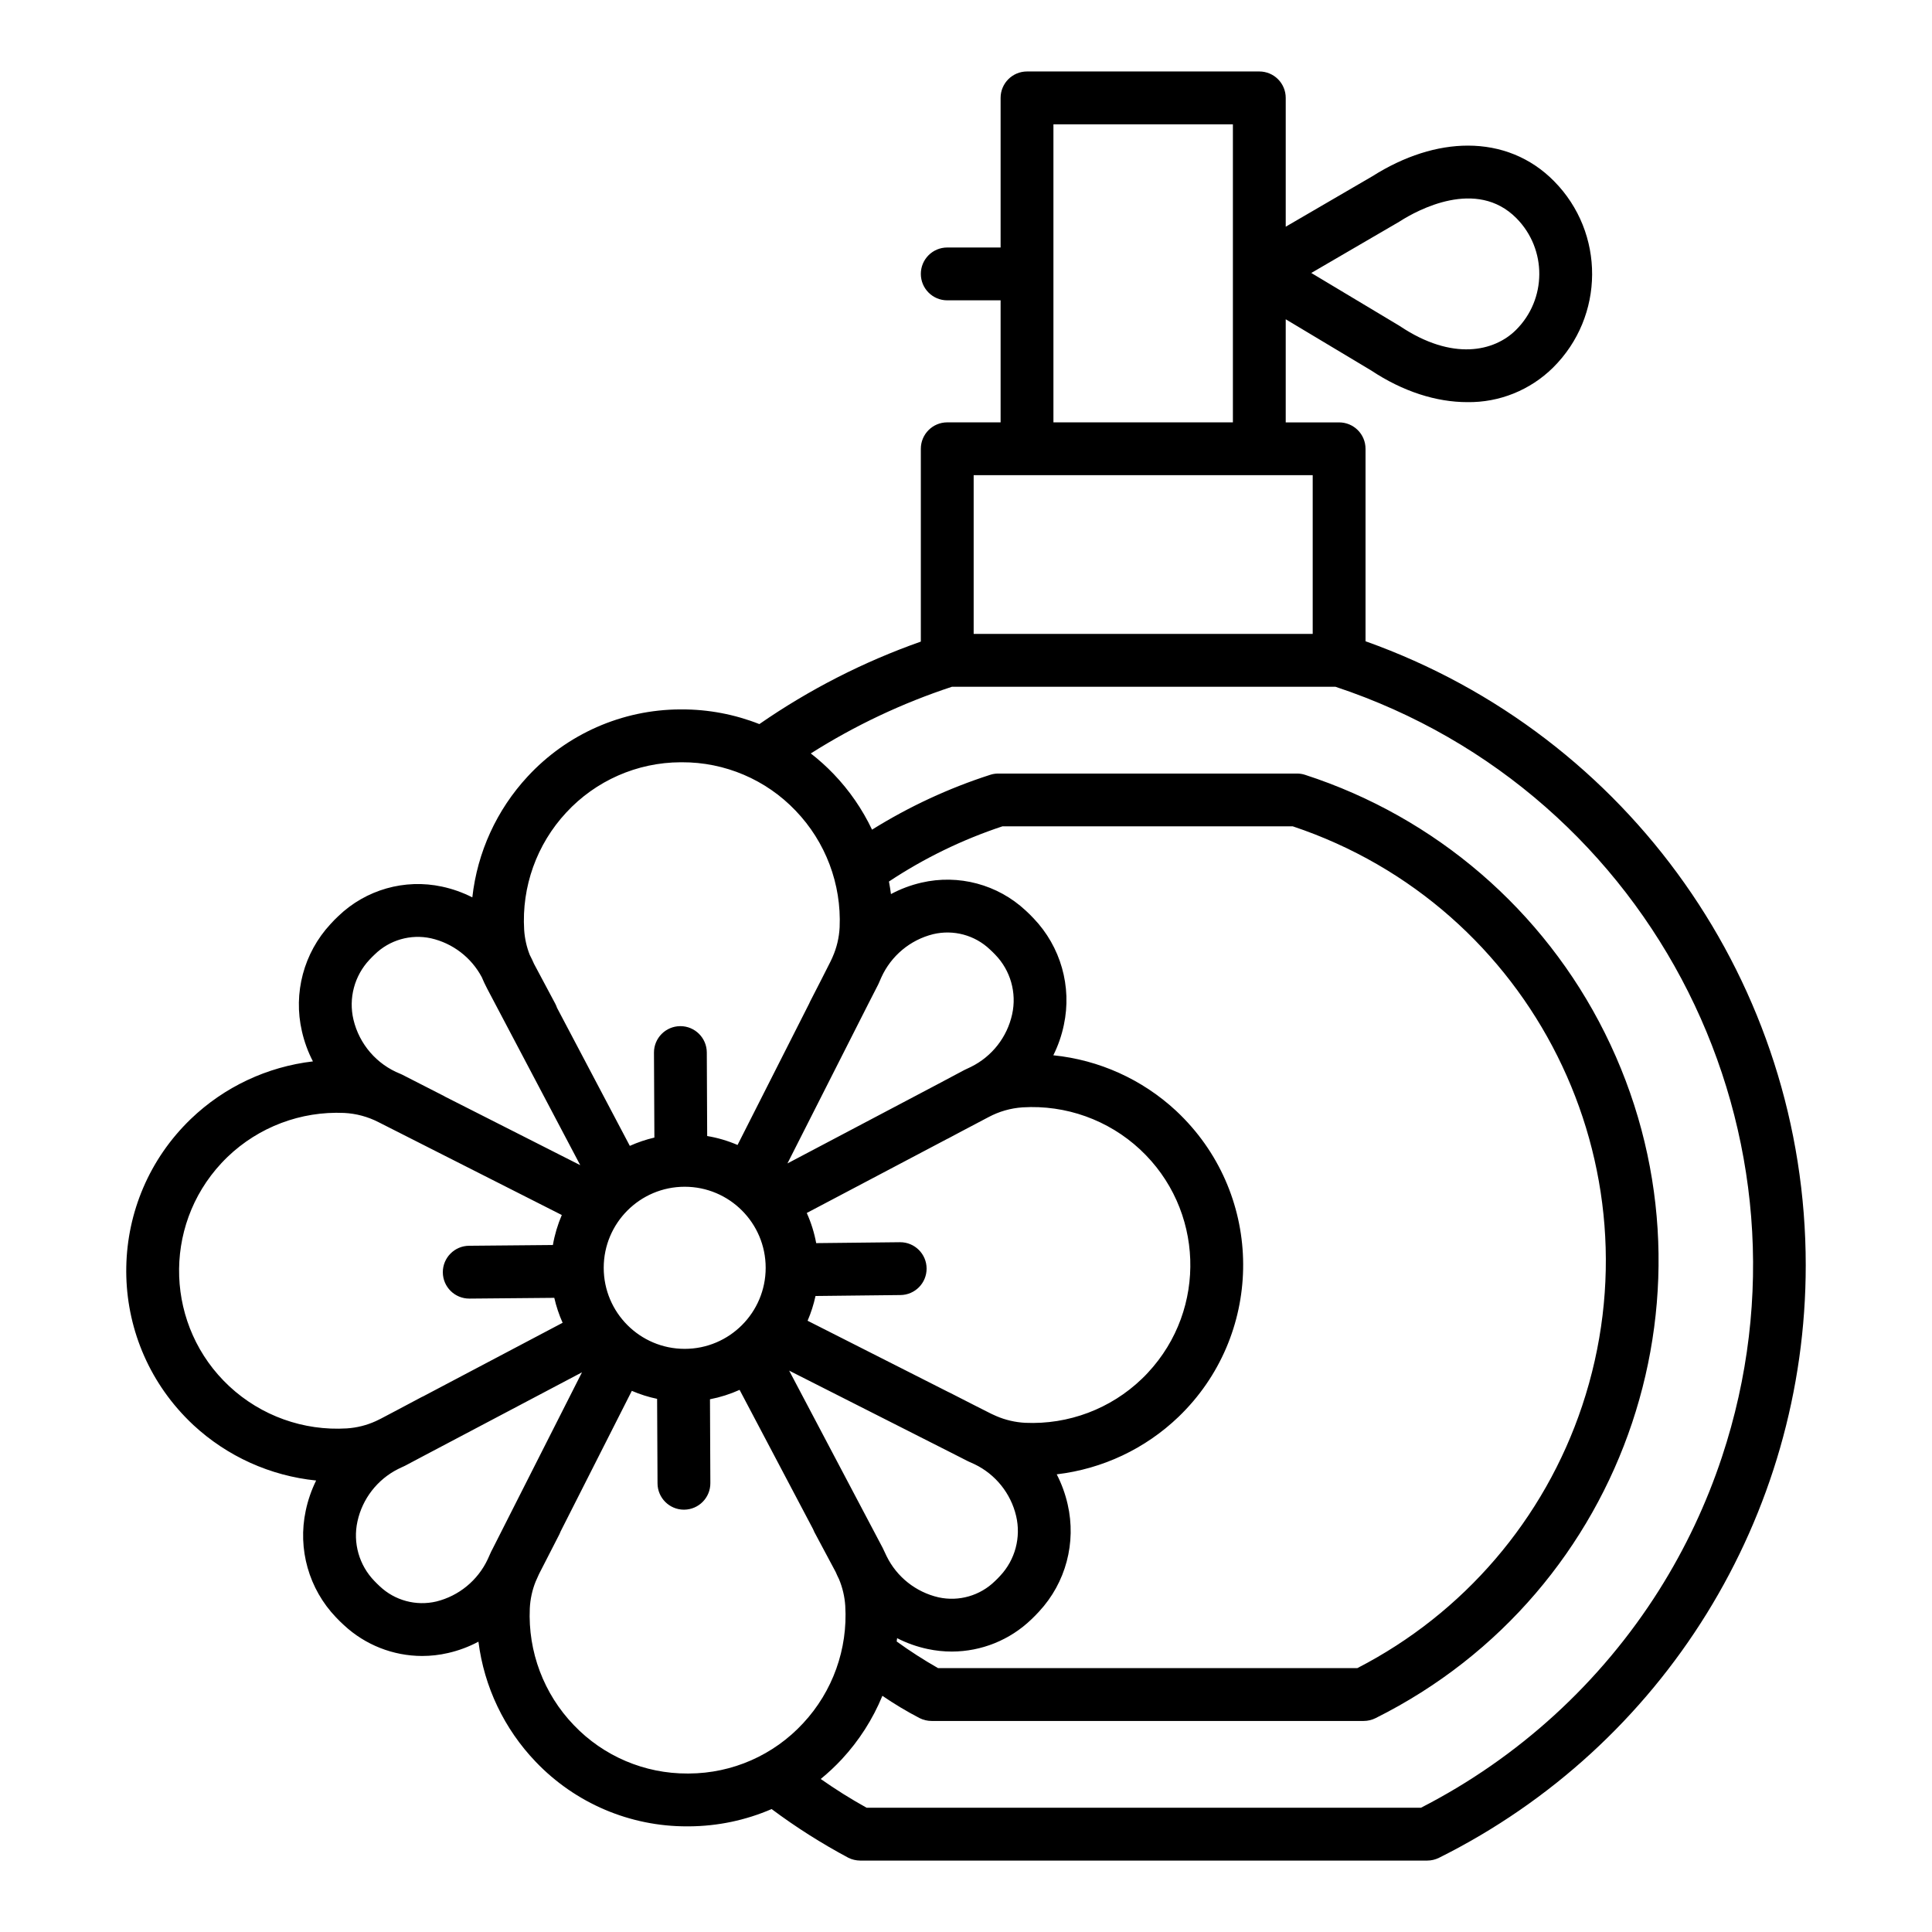
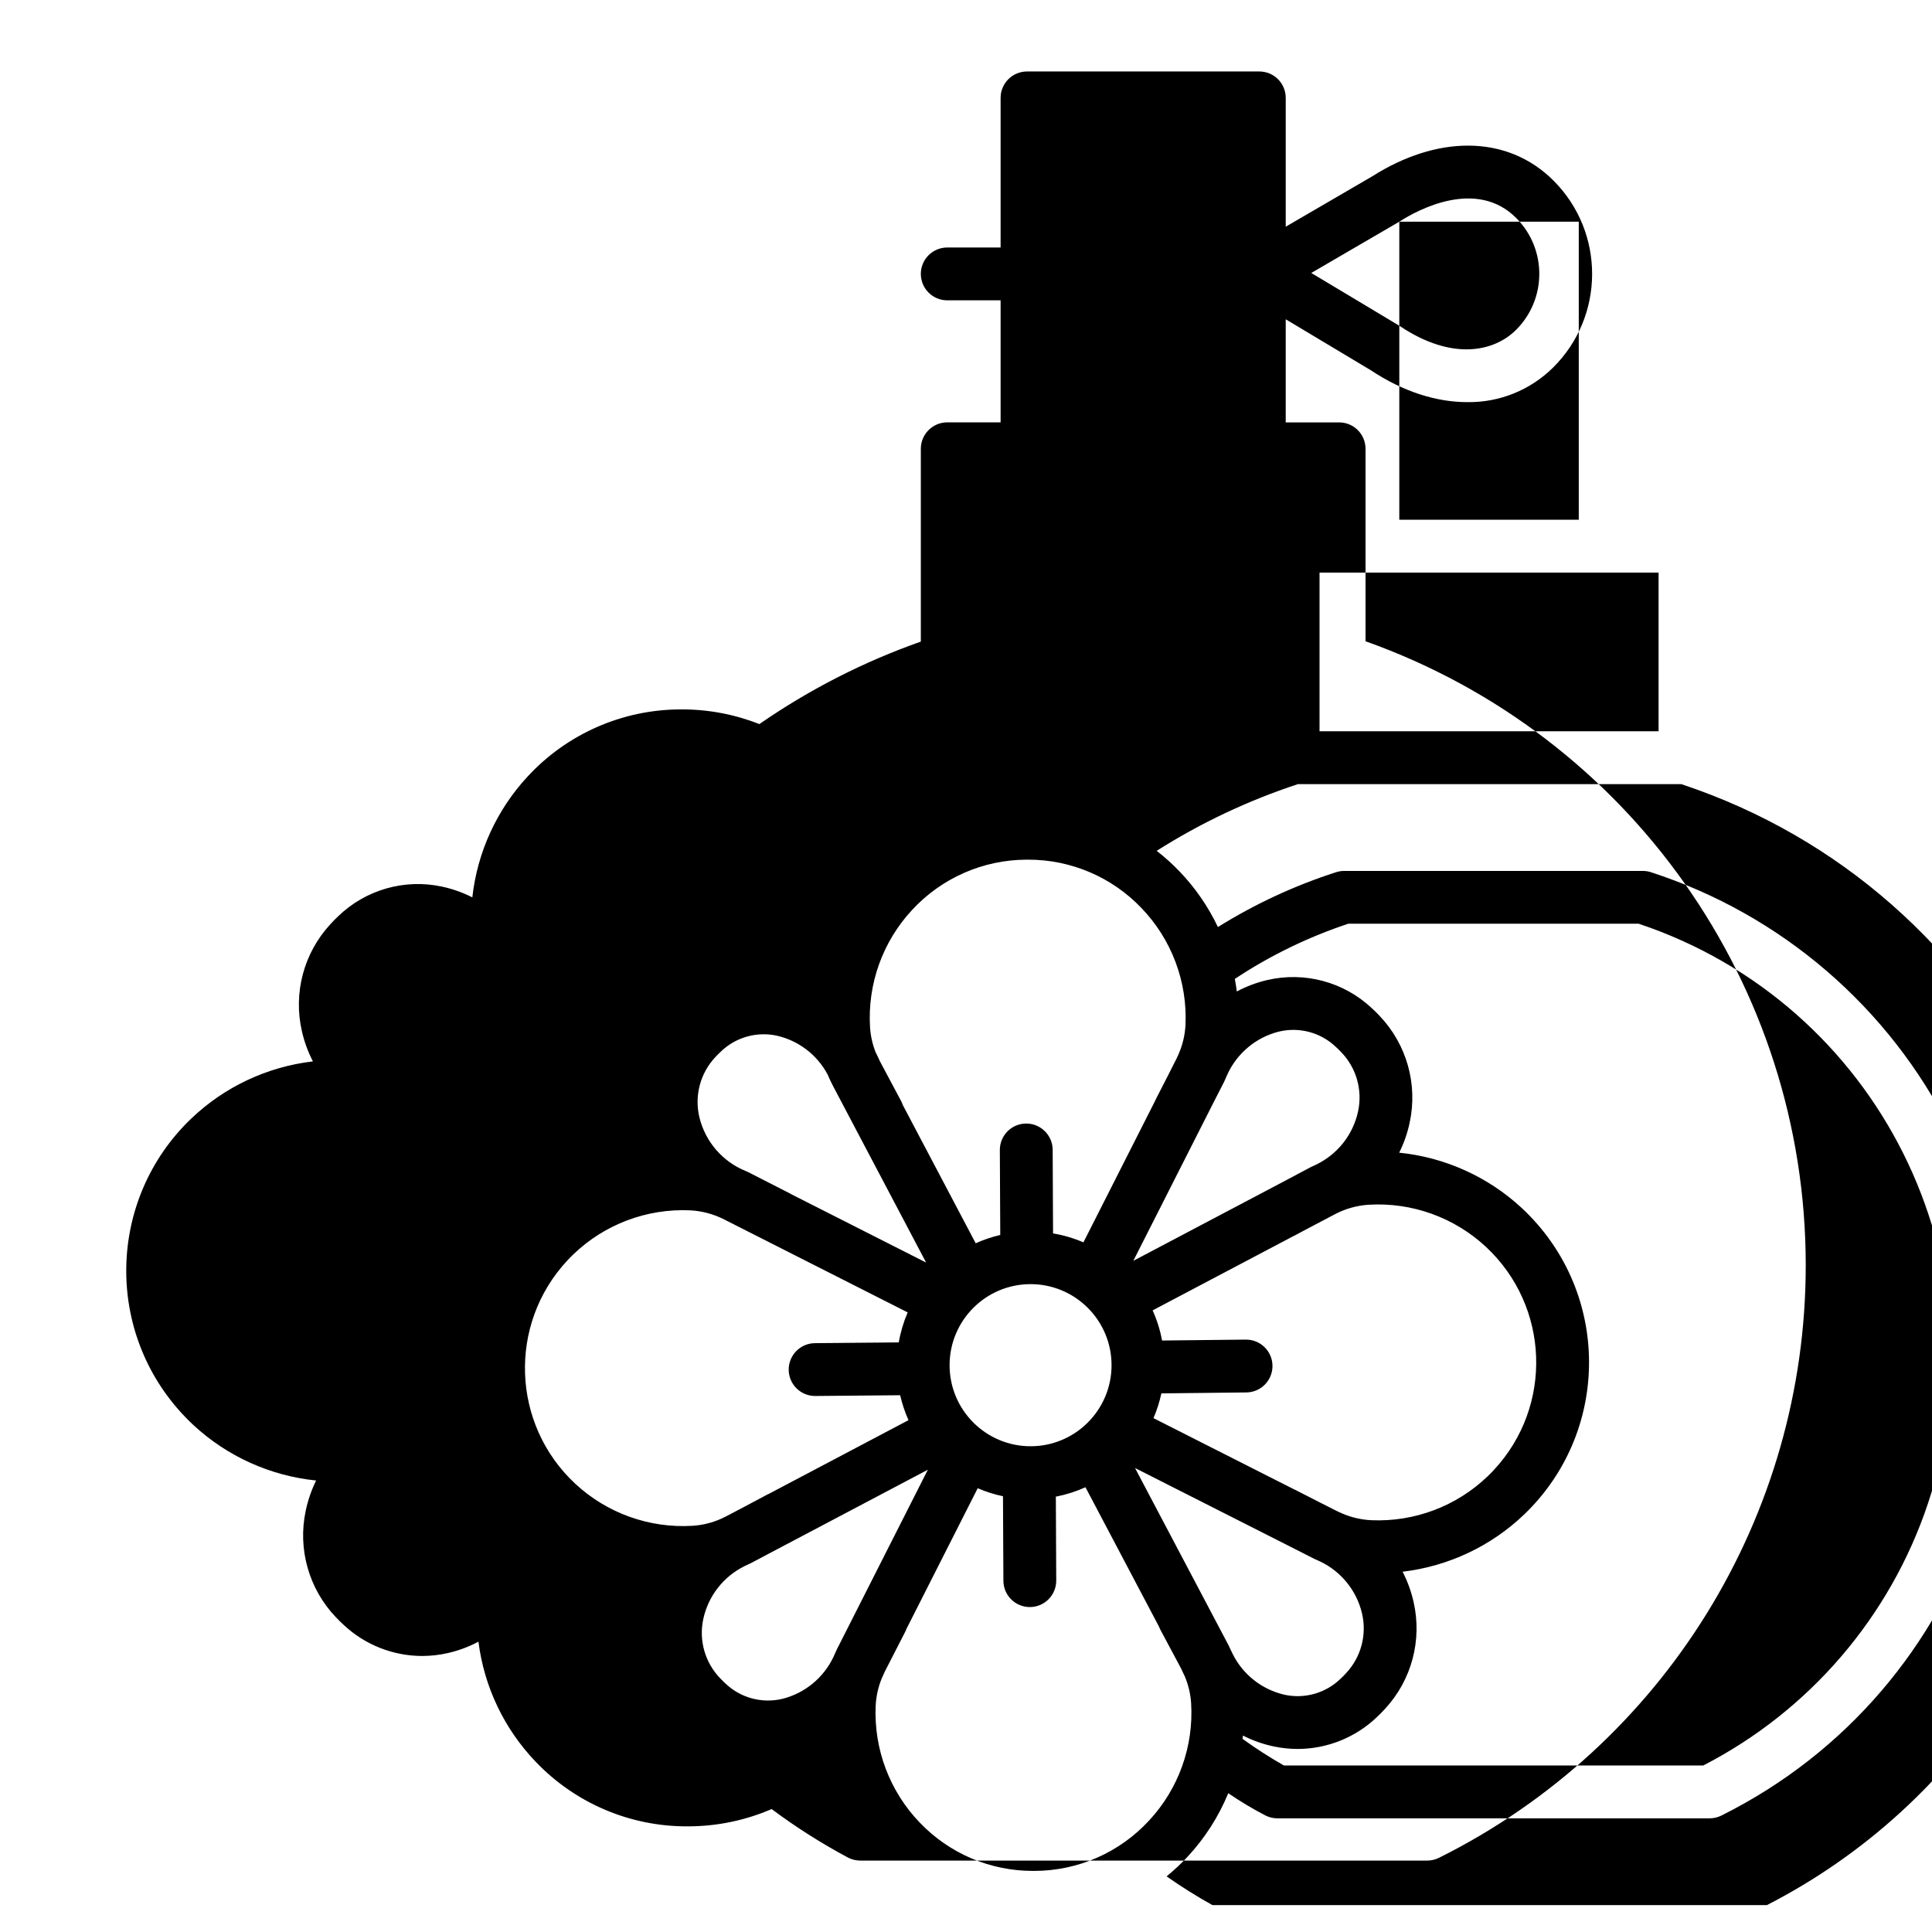
<svg xmlns="http://www.w3.org/2000/svg" width="512" viewBox="0 0 512 512" height="512" id="Layer_1">
-   <path d="m361.88 169.94v-51c0-3.87-3.13-7-7-7h-14.15v-27.33l22.62 13.55c8.44 5.61 17.28 8.41 25.51 8.41 8.49.12 16.66-3.18 22.7-9.14 13.72-13.58 13.84-35.72.26-49.44-6.18-6.26-14.12-9.4-22.81-9.4-8.07 0-16.78 2.71-25.34 8.13l-22.94 13.36v-34.14c0-3.87-3.13-7-7-7h-61.56c-3.86 0-7 3.13-7 7v39.65h-14.14c-3.87 0-7 3.13-7 7 0 3.86 3.13 7 7 7h14.14v32.34h-14.14c-3.87 0-7 3.14-7 7v51.1c-15.18 5.35-29.57 12.7-42.79 21.86-6.54-2.58-13.5-3.9-20.53-3.89h-.48c-15.36.06-30 6.51-40.42 17.8-8.18 8.83-13.31 20.05-14.64 32.01-2.54-1.29-5.24-2.25-8.04-2.85-9.88-2.13-20.18.8-27.47 7.82-.36.34-.72.69-1.07 1.04-.35.36-.7.72-1.02 1.09-7.07 7.63-9.9 18.26-7.56 28.39.63 2.77 1.61 5.46 2.92 7.98-12.15 1.42-23.51 6.77-32.34 15.24-22.23 21.38-22.92 56.74-1.53 78.97.71.74 1.44 1.46 2.19 2.16 8.96 8.31 20.38 13.47 32.53 14.7-1.25 2.54-2.18 5.23-2.76 8-2.17 10.17.83 20.75 8.02 28.26.34.36.69.71 1.04 1.06s.72.7 1.09 1.03c5.62 5.22 13 8.13 20.67 8.15 2.33 0 4.65-.26 6.92-.79 2.8-.64 5.5-1.65 8.03-3 1.51 11.96 6.83 23.12 15.17 31.82 10.49 11 25.04 17.19 40.23 17.12h.48c7.51-.05 14.93-1.6 21.82-4.58 6.44 4.81 13.24 9.12 20.34 12.91.97.48 2.04.73 3.12.74h150.29c1.08 0 2.15-.26 3.12-.74 59.56-29.69 97.2-90.51 97.18-157.05 0-74.25-46.71-140.45-116.66-165.34zm8.95-111.19c.08-.05.15-.1.23-.15 4.55-2.89 20.2-11.49 30.81-.77 8.14 8.23 8.07 21.51-.16 29.65-5.68 5.62-16.74 8.3-30.73-1.06-.1-.06-.19-.12-.29-.18l-23.19-13.9zm-91.66-25.81h47.56v78.99h-47.56zm-21.14 92.99h89.85v42.06h-89.85zm-107.97 89.4c7.81-8.45 18.78-13.28 30.29-13.32h.36c11.38-.05 22.28 4.59 30.13 12.82 7.96 8.28 12.18 19.46 11.67 30.93-.14 2.73-.77 5.4-1.88 7.89-.02.06-.05.13-.08.19-.15.33-.3.66-.47 1l-2.39 4.72-3 5.85c-.1.2-.2.41-.28.61l-18.95 37.41c-2.58-1.11-5.28-1.91-8.05-2.37l-.1-22.15c-.02-3.85-3.15-6.97-7-6.97h-.03c-3.87.02-6.99 3.17-6.97 7.03l.11 22.5c-2.24.52-4.42 1.26-6.51 2.2l-19.29-36.58c-.13-.38-.29-.76-.48-1.12l-5.61-10.52c-.35-.82-.74-1.61-1.14-2.39-.83-2.11-1.33-4.34-1.48-6.6-.7-11.47 3.33-22.72 11.15-31.13zm88.47 113.87h-.08l-22.15.24c-.51-2.75-1.35-5.44-2.5-7.99l37.22-19.63c.06-.03.13-.06.2-.09l3.57-1.9 7.19-3.79c2.79-1.49 5.86-2.37 9.02-2.58 11.46-.7 22.71 3.33 31.12 11.15 16.92 15.76 17.86 42.24 2.1 59.15-.51.56-1.05 1.11-1.6 1.63-8.27 7.97-19.46 12.18-30.93 11.67-2.63-.14-5.23-.74-7.65-1.78-.33-.15-.66-.3-.99-.45-.14-.07-.29-.13-.43-.2l-4.43-2.24-6.46-3.3c-.14-.08-.29-.13-.43-.2l-37.28-18.88c.91-2.11 1.61-4.31 2.1-6.56l22.48-.25c3.87-.02 6.98-3.17 6.96-7.04-.02-3.86-3.17-6.98-7.03-6.96zm13.43 55.72 4.4 2.24c.17.09.35.17.52.25.12.05.24.1.35.15.36.17.71.34 1.07.49 5.53 2.68 9.57 7.71 10.98 13.69 1.34 5.67-.25 11.64-4.24 15.88-.21.24-.44.47-.67.71s-.45.45-.69.67c-3.94 3.87-9.57 5.49-14.96 4.31-6-1.38-11.06-5.39-13.77-10.92-.25-.56-.51-1.11-.79-1.67-.08-.17-.15-.34-.24-.51l-.33-.62-24.46-46.36zm-14.22 49.21c2.55 1.31 5.27 2.27 8.08 2.87 2.11.45 4.27.68 6.44.68 7.84-.02 15.37-3.06 21.03-8.5.36-.34.72-.69 1.06-1.04.35-.35.7-.72 1.03-1.09 7.07-7.62 9.89-18.25 7.56-28.38-.63-2.77-1.6-5.44-2.9-7.96 12.13-1.43 23.46-6.77 32.28-15.23 22.23-21.38 22.91-56.74 1.52-78.97-.71-.74-1.44-1.46-2.19-2.16-8.95-8.3-20.36-13.46-32.51-14.69 1.27-2.55 2.21-5.25 2.79-8.04 2.17-10.16-.83-20.74-8.02-28.25-.34-.36-.69-.72-1.04-1.07-.35-.34-.72-.7-1.09-1.03-7.4-6.89-17.75-9.65-27.6-7.36-2.81.65-5.53 1.67-8.07 3.03-.15-1.12-.32-2.23-.53-3.33 9.34-6.19 19.46-11.11 30.09-14.63h76.91c63.6 21.24 97.94 90.01 76.7 153.6-10.03 30.05-31.4 54.98-59.56 69.48h-111.14c-3.77-2.15-7.43-4.5-10.95-7.05.04-.29.08-.58.11-.88zm9.57-186.57c5.38-1.27 11.03.25 15.03 4.06.24.21.47.44.71.67.24.24.45.45.68.69 4.06 4.17 5.75 10.11 4.5 15.8-1.33 6.07-5.34 11.2-10.91 13.95-.16.07-.32.15-.48.23-.25.12-.51.24-.77.36-.18.07-.35.16-.52.25l-7.43 3.95-39.44 20.8 21.46-42.36 2.59-5.06c.1-.2.19-.4.27-.6s.18-.4.26-.6c.1-.23.2-.45.3-.68 2.59-5.72 7.65-9.95 13.75-11.46zm-44.4 88.42c0 11.86-9.61 21.48-21.46 21.48s-21.46-9.62-21.46-21.48 9.61-21.48 21.46-21.48 21.46 9.62 21.46 21.48zm-105-81.64c.22-.23.44-.47.67-.7s.45-.45.69-.67c3.94-3.87 9.56-5.49 14.96-4.31 5.76 1.32 10.66 5.07 13.44 10.29.44 1.03.91 2.06 1.44 3.06l24.66 46.77-35.76-18.12c-.14-.08-.28-.17-.42-.24l-11-5.62c-.17-.09-.35-.17-.53-.24-6.22-2.48-10.84-7.83-12.39-14.34-1.34-5.67.25-11.63 4.24-15.88zm-37.13 113.05c-16.91-15.75-17.85-42.24-2.1-59.15.52-.56 1.06-1.1 1.6-1.63 8.28-7.96 19.46-12.18 30.93-11.67 3.17.16 6.26.99 9.07 2.43l48.6 24.62c-1.09 2.55-1.89 5.22-2.36 7.95l-22.2.2c-3.86.02-6.98 3.17-6.97 7.03.02 3.87 3.17 6.99 7.04 6.97h.06l22.44-.2c.52 2.27 1.26 4.49 2.21 6.61l-36.94 19.49c-.14.06-.29.12-.43.2l-6.23 3.31-4.57 2.41c-.16.09-.32.16-.49.24-.3.14-.59.28-.89.43-2.41 1.09-5 1.74-7.65 1.91-11.46.7-22.71-3.33-31.12-11.15zm69.44 43.68c-.09.17-.16.34-.24.52-.26.55-.52 1.11-.75 1.67-2.63 5.57-7.62 9.67-13.59 11.15-5.38 1.27-11.03-.26-15.03-4.06-.24-.22-.47-.44-.7-.67s-.46-.46-.68-.69c-4.06-4.18-5.75-10.11-4.5-15.8 1.31-6.01 5.27-11.11 10.76-13.88.34-.15.67-.31 1-.48.13-.06.26-.12.4-.18.18-.08.35-.16.52-.25l4.79-2.54 42.03-22.18-23.7 46.8zm52.34 58.93h-.36c-11.38.05-22.28-4.59-30.14-12.83-7.96-8.28-12.17-19.46-11.66-30.93.12-2.42.63-4.81 1.53-7.06.3-.63.59-1.28.86-1.93.01-.03.02-.05.04-.08l.16-.32 5.27-10.28c.13-.26.24-.52.34-.79l18.84-37.19c2.16.93 4.4 1.64 6.7 2.12l.11 22.4c.02 3.85 3.15 6.97 7 6.97h.04c3.86-.02 6.98-3.17 6.96-7.04l-.1-22.22c2.7-.52 5.34-1.36 7.85-2.49l19.46 36.89c.1.27.22.53.35.79l5.5 10.3.11.21c.01.02.02.03.03.05.28.66.58 1.31.9 1.94.93 2.24 1.49 4.62 1.65 7.04.7 11.46-3.33 22.71-11.15 31.11-7.81 8.47-18.78 13.3-30.29 13.34zm257.15-48.66c-15.49 24.55-37.3 44.49-63.14 57.73h-146.91c-4.19-2.33-8.25-4.87-12.16-7.62 1.98-1.62 3.85-3.37 5.6-5.25 4.55-4.91 8.19-10.59 10.74-16.79 3.18 2.17 6.48 4.15 9.89 5.92.97.48 2.05.74 3.13.74h114.54c1.09 0 2.16-.26 3.13-.74 66.92-33.38 94.12-114.69 60.75-181.61-16.22-32.53-44.84-57.17-79.42-68.38-.69-.23-1.42-.34-2.15-.34h-79.16c-.73 0-1.46.11-2.15.34-10.99 3.54-21.5 8.42-31.3 14.53-2.58-5.43-6.01-10.4-10.16-14.73-1.89-1.97-3.92-3.8-6.07-5.47 11.69-7.41 24.26-13.34 37.41-17.67h101.63c84.66 28.09 130.51 119.5 102.41 204.16-4.1 12.35-9.67 24.16-16.61 35.18z" />
+   <path d="m361.88 169.94v-51c0-3.87-3.13-7-7-7h-14.15v-27.33l22.62 13.55c8.44 5.61 17.28 8.41 25.51 8.41 8.49.12 16.66-3.18 22.7-9.14 13.72-13.58 13.84-35.72.26-49.44-6.18-6.26-14.12-9.4-22.81-9.4-8.07 0-16.78 2.71-25.34 8.13l-22.94 13.36v-34.14c0-3.87-3.13-7-7-7h-61.56c-3.86 0-7 3.13-7 7v39.65h-14.14c-3.87 0-7 3.13-7 7 0 3.86 3.13 7 7 7h14.14v32.34h-14.14c-3.87 0-7 3.14-7 7v51.1c-15.18 5.35-29.57 12.7-42.79 21.86-6.54-2.58-13.5-3.9-20.53-3.89h-.48c-15.36.06-30 6.51-40.42 17.8-8.18 8.83-13.31 20.05-14.64 32.01-2.54-1.29-5.24-2.25-8.04-2.85-9.88-2.13-20.18.8-27.47 7.82-.36.34-.72.69-1.07 1.04-.35.36-.7.72-1.02 1.09-7.07 7.63-9.9 18.26-7.56 28.39.63 2.77 1.61 5.46 2.92 7.98-12.15 1.42-23.51 6.77-32.34 15.24-22.23 21.38-22.92 56.74-1.53 78.97.71.74 1.44 1.46 2.19 2.16 8.96 8.31 20.38 13.47 32.53 14.7-1.25 2.54-2.18 5.23-2.76 8-2.17 10.17.83 20.75 8.02 28.26.34.36.69.71 1.04 1.06s.72.7 1.09 1.03c5.62 5.22 13 8.13 20.67 8.15 2.33 0 4.65-.26 6.92-.79 2.8-.64 5.5-1.65 8.03-3 1.51 11.96 6.83 23.12 15.17 31.82 10.49 11 25.04 17.19 40.23 17.12h.48c7.51-.05 14.93-1.6 21.82-4.58 6.44 4.81 13.24 9.12 20.34 12.91.97.48 2.04.73 3.12.74h150.29c1.08 0 2.15-.26 3.12-.74 59.56-29.69 97.2-90.51 97.18-157.05 0-74.25-46.71-140.45-116.66-165.34zm8.95-111.19c.08-.05.15-.1.23-.15 4.55-2.89 20.2-11.49 30.81-.77 8.14 8.23 8.07 21.51-.16 29.65-5.68 5.62-16.74 8.3-30.73-1.06-.1-.06-.19-.12-.29-.18l-23.19-13.9zh47.56v78.99h-47.56zm-21.14 92.99h89.85v42.06h-89.85zm-107.97 89.4c7.81-8.45 18.78-13.28 30.29-13.32h.36c11.38-.05 22.28 4.59 30.13 12.82 7.96 8.28 12.18 19.46 11.67 30.93-.14 2.73-.77 5.4-1.88 7.89-.02.06-.05.13-.08.19-.15.33-.3.66-.47 1l-2.39 4.72-3 5.85c-.1.2-.2.41-.28.61l-18.95 37.41c-2.58-1.11-5.28-1.91-8.05-2.37l-.1-22.15c-.02-3.85-3.15-6.97-7-6.97h-.03c-3.87.02-6.99 3.17-6.97 7.03l.11 22.5c-2.24.52-4.42 1.26-6.51 2.2l-19.29-36.58c-.13-.38-.29-.76-.48-1.12l-5.61-10.52c-.35-.82-.74-1.61-1.14-2.39-.83-2.11-1.33-4.34-1.48-6.6-.7-11.47 3.33-22.72 11.15-31.13zm88.47 113.87h-.08l-22.15.24c-.51-2.75-1.35-5.44-2.5-7.99l37.22-19.63c.06-.03.13-.06.2-.09l3.57-1.9 7.19-3.79c2.79-1.49 5.86-2.37 9.02-2.58 11.46-.7 22.71 3.33 31.12 11.15 16.92 15.76 17.86 42.24 2.1 59.15-.51.56-1.05 1.11-1.6 1.63-8.27 7.97-19.46 12.18-30.93 11.67-2.63-.14-5.23-.74-7.65-1.78-.33-.15-.66-.3-.99-.45-.14-.07-.29-.13-.43-.2l-4.43-2.24-6.46-3.3c-.14-.08-.29-.13-.43-.2l-37.28-18.88c.91-2.11 1.61-4.31 2.1-6.56l22.48-.25c3.87-.02 6.98-3.17 6.96-7.04-.02-3.86-3.17-6.98-7.03-6.96zm13.43 55.72 4.4 2.24c.17.09.35.17.52.25.12.05.24.1.35.15.36.17.71.34 1.07.49 5.53 2.68 9.57 7.71 10.98 13.69 1.34 5.67-.25 11.64-4.24 15.88-.21.24-.44.47-.67.71s-.45.45-.69.67c-3.94 3.87-9.57 5.49-14.96 4.31-6-1.38-11.06-5.39-13.77-10.92-.25-.56-.51-1.11-.79-1.67-.08-.17-.15-.34-.24-.51l-.33-.62-24.46-46.36zm-14.22 49.21c2.55 1.31 5.27 2.27 8.08 2.87 2.11.45 4.27.68 6.44.68 7.84-.02 15.37-3.06 21.03-8.5.36-.34.72-.69 1.06-1.04.35-.35.7-.72 1.03-1.09 7.07-7.62 9.89-18.25 7.56-28.38-.63-2.77-1.6-5.44-2.9-7.96 12.13-1.43 23.46-6.77 32.28-15.23 22.23-21.38 22.91-56.74 1.52-78.97-.71-.74-1.44-1.46-2.19-2.16-8.95-8.3-20.36-13.46-32.51-14.69 1.27-2.55 2.21-5.25 2.79-8.04 2.17-10.16-.83-20.74-8.02-28.25-.34-.36-.69-.72-1.04-1.07-.35-.34-.72-.7-1.09-1.03-7.4-6.89-17.75-9.65-27.6-7.36-2.81.65-5.53 1.67-8.07 3.03-.15-1.12-.32-2.23-.53-3.33 9.34-6.19 19.46-11.11 30.09-14.63h76.91c63.6 21.24 97.94 90.01 76.7 153.6-10.03 30.05-31.4 54.98-59.56 69.48h-111.14c-3.77-2.15-7.43-4.5-10.95-7.05.04-.29.08-.58.11-.88zm9.57-186.57c5.38-1.27 11.03.25 15.03 4.06.24.21.47.44.71.67.24.24.45.45.68.69 4.06 4.17 5.75 10.11 4.5 15.8-1.33 6.07-5.34 11.2-10.91 13.95-.16.07-.32.15-.48.23-.25.12-.51.24-.77.36-.18.07-.35.16-.52.25l-7.43 3.95-39.44 20.8 21.46-42.36 2.59-5.06c.1-.2.19-.4.27-.6s.18-.4.26-.6c.1-.23.2-.45.3-.68 2.59-5.72 7.65-9.95 13.75-11.46zm-44.4 88.42c0 11.86-9.61 21.48-21.46 21.48s-21.46-9.62-21.46-21.48 9.61-21.48 21.46-21.48 21.46 9.62 21.46 21.48zm-105-81.64c.22-.23.44-.47.67-.7s.45-.45.69-.67c3.94-3.87 9.56-5.49 14.96-4.31 5.76 1.32 10.66 5.07 13.44 10.29.44 1.03.91 2.06 1.44 3.06l24.66 46.77-35.76-18.12c-.14-.08-.28-.17-.42-.24l-11-5.62c-.17-.09-.35-.17-.53-.24-6.22-2.48-10.84-7.83-12.39-14.34-1.34-5.67.25-11.63 4.24-15.88zm-37.13 113.05c-16.91-15.75-17.85-42.24-2.1-59.15.52-.56 1.06-1.1 1.6-1.63 8.28-7.96 19.46-12.18 30.93-11.67 3.17.16 6.26.99 9.07 2.43l48.6 24.62c-1.09 2.55-1.89 5.22-2.36 7.95l-22.2.2c-3.86.02-6.98 3.17-6.97 7.03.02 3.87 3.17 6.99 7.04 6.97h.06l22.44-.2c.52 2.27 1.26 4.49 2.21 6.61l-36.94 19.49c-.14.06-.29.12-.43.2l-6.23 3.31-4.57 2.41c-.16.09-.32.16-.49.24-.3.14-.59.28-.89.43-2.41 1.09-5 1.74-7.65 1.91-11.46.7-22.71-3.33-31.12-11.15zm69.44 43.68c-.09.17-.16.34-.24.52-.26.55-.52 1.11-.75 1.67-2.63 5.57-7.62 9.67-13.59 11.15-5.38 1.27-11.03-.26-15.03-4.06-.24-.22-.47-.44-.7-.67s-.46-.46-.68-.69c-4.06-4.18-5.75-10.11-4.5-15.8 1.31-6.01 5.27-11.11 10.76-13.88.34-.15.67-.31 1-.48.13-.06.26-.12.4-.18.18-.08.35-.16.52-.25l4.79-2.54 42.03-22.18-23.7 46.8zm52.34 58.93h-.36c-11.38.05-22.28-4.59-30.14-12.83-7.96-8.28-12.17-19.46-11.66-30.93.12-2.42.63-4.81 1.53-7.06.3-.63.59-1.28.86-1.93.01-.03.02-.05.04-.08l.16-.32 5.27-10.28c.13-.26.24-.52.34-.79l18.84-37.19c2.16.93 4.4 1.64 6.7 2.12l.11 22.4c.02 3.85 3.15 6.97 7 6.97h.04c3.86-.02 6.98-3.17 6.96-7.04l-.1-22.22c2.7-.52 5.34-1.36 7.85-2.49l19.46 36.89c.1.27.22.53.35.79l5.5 10.3.11.21c.01.02.02.03.03.05.28.66.58 1.31.9 1.94.93 2.24 1.49 4.62 1.65 7.04.7 11.46-3.33 22.71-11.15 31.11-7.81 8.47-18.78 13.3-30.29 13.34zm257.15-48.66c-15.49 24.55-37.3 44.49-63.14 57.73h-146.91c-4.19-2.33-8.25-4.87-12.16-7.62 1.98-1.62 3.85-3.37 5.6-5.25 4.55-4.91 8.19-10.59 10.74-16.79 3.18 2.17 6.48 4.15 9.89 5.92.97.48 2.05.74 3.13.74h114.54c1.09 0 2.16-.26 3.13-.74 66.92-33.38 94.12-114.69 60.75-181.61-16.22-32.53-44.84-57.17-79.42-68.38-.69-.23-1.42-.34-2.15-.34h-79.16c-.73 0-1.46.11-2.15.34-10.99 3.54-21.5 8.42-31.3 14.53-2.58-5.43-6.01-10.4-10.16-14.73-1.89-1.97-3.92-3.8-6.07-5.47 11.69-7.41 24.26-13.34 37.41-17.67h101.63c84.66 28.09 130.51 119.5 102.41 204.16-4.1 12.35-9.67 24.16-16.61 35.18z" />
</svg>